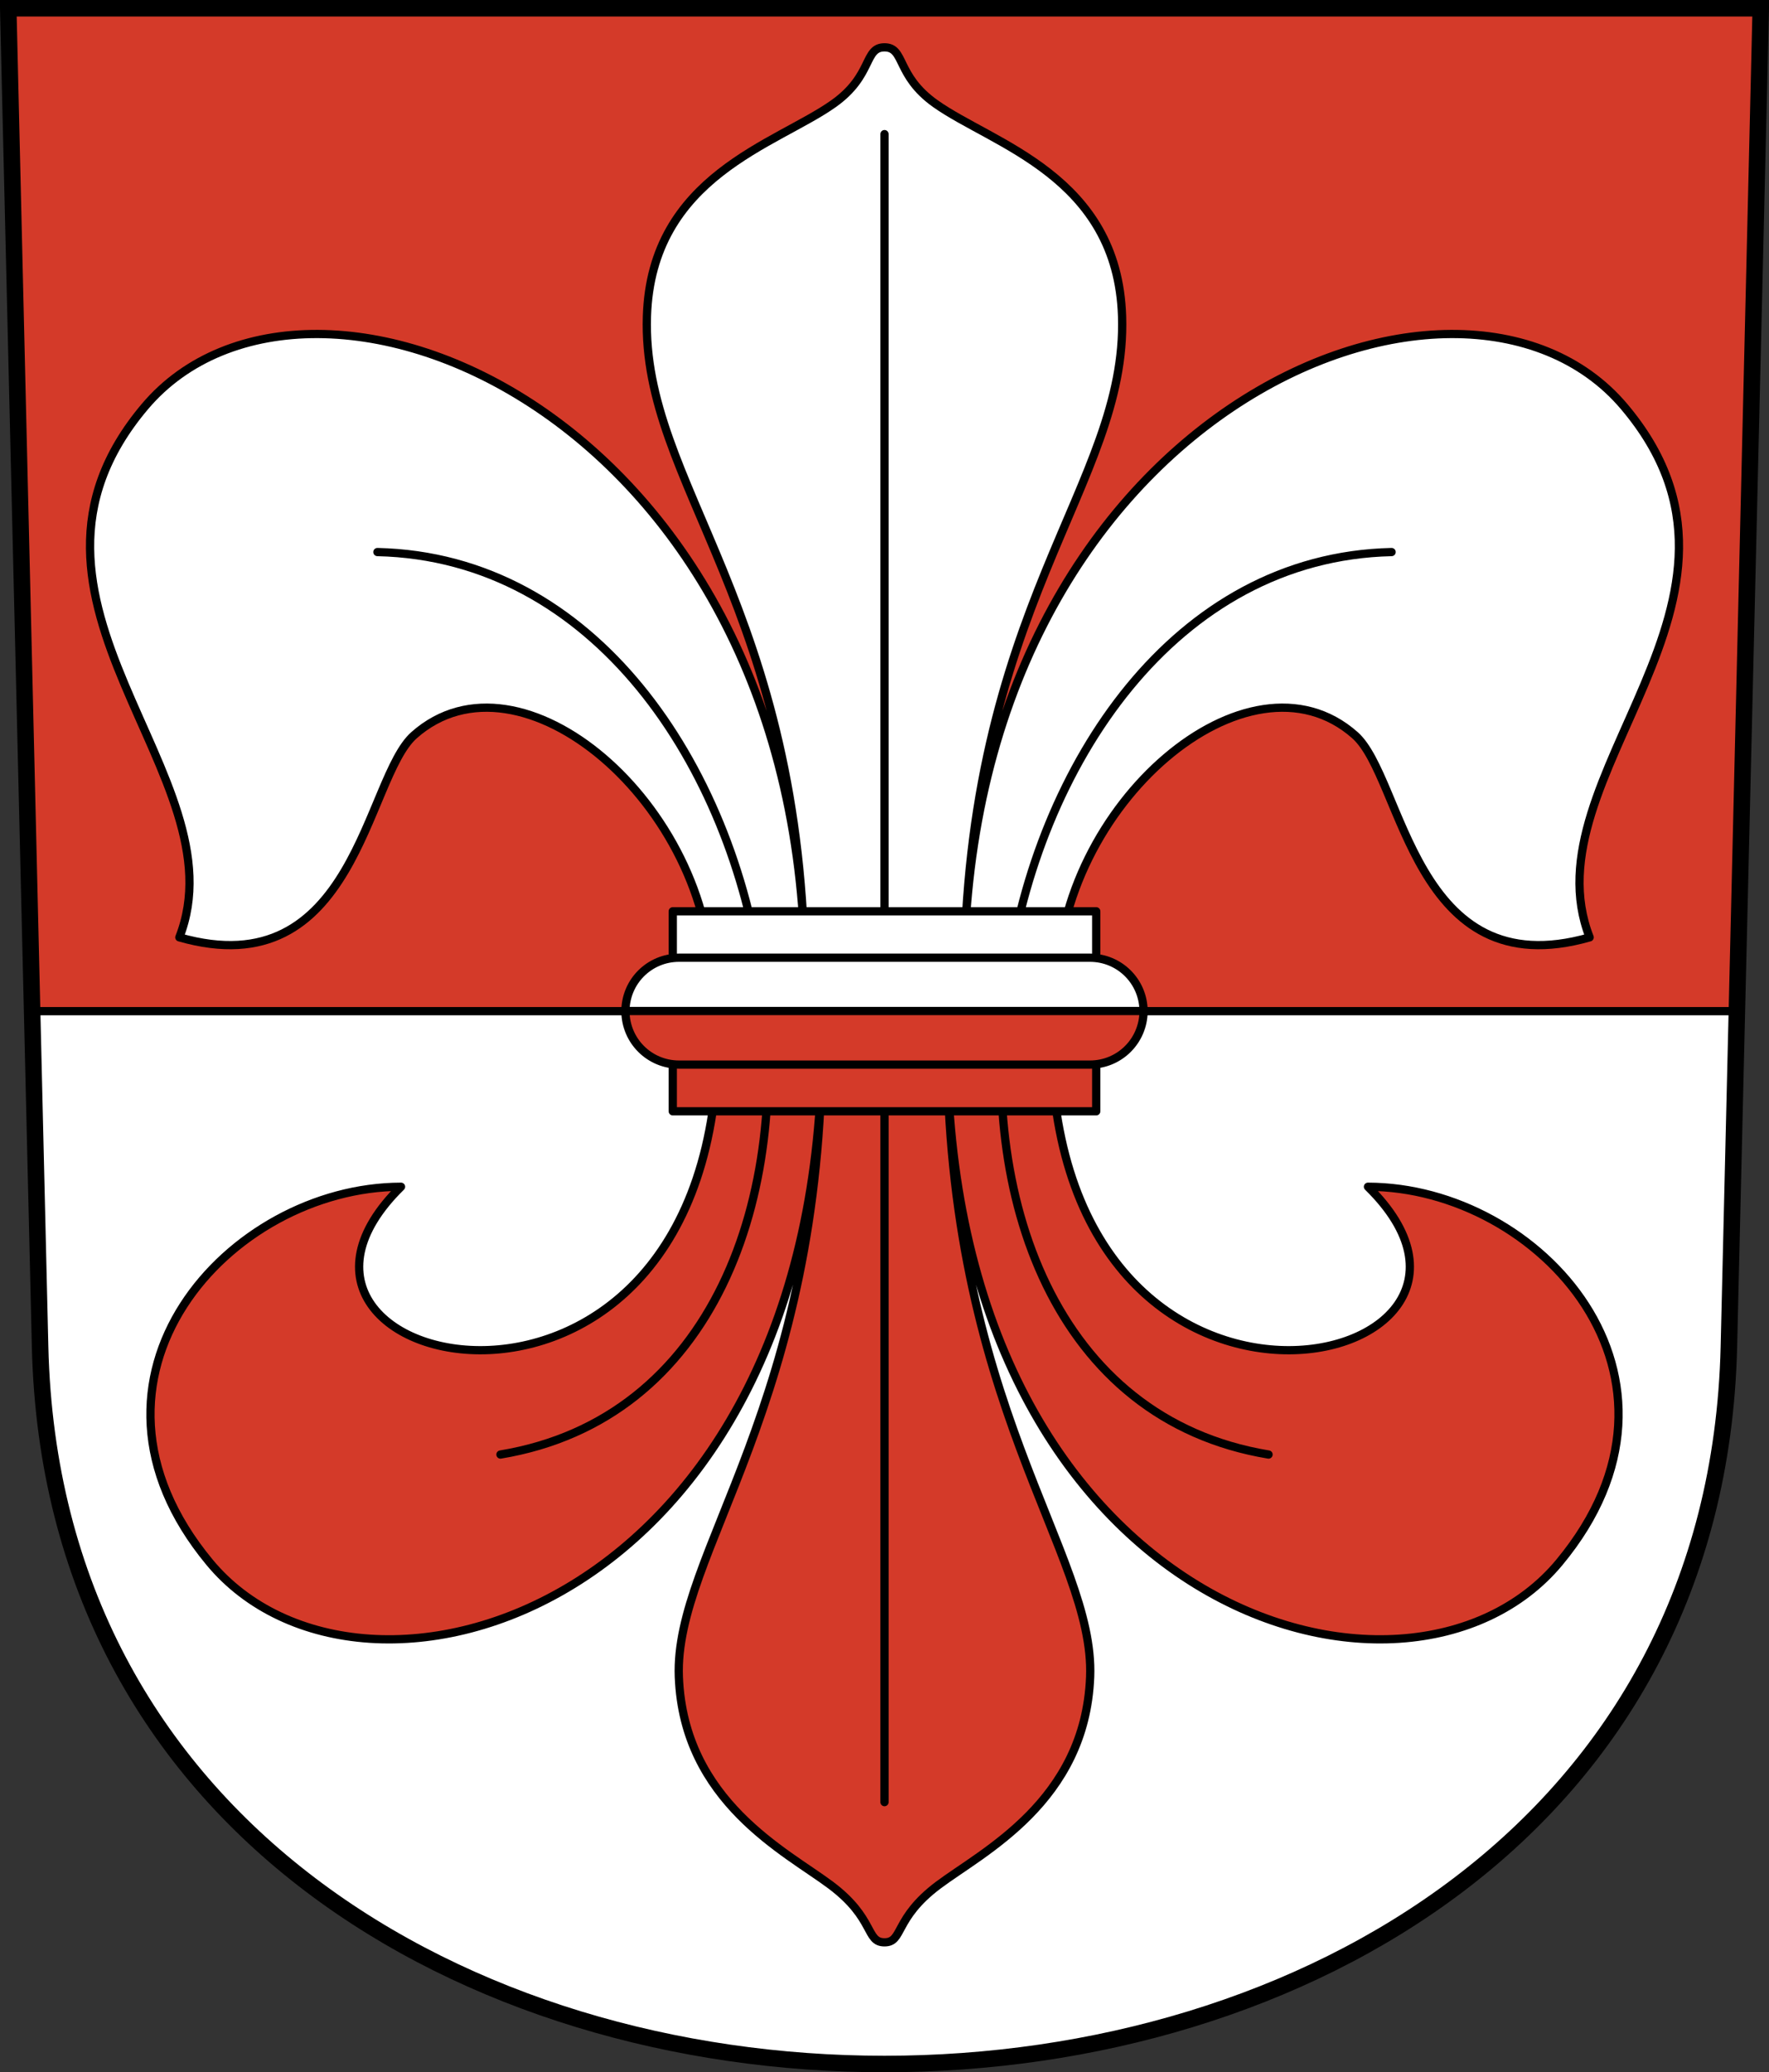
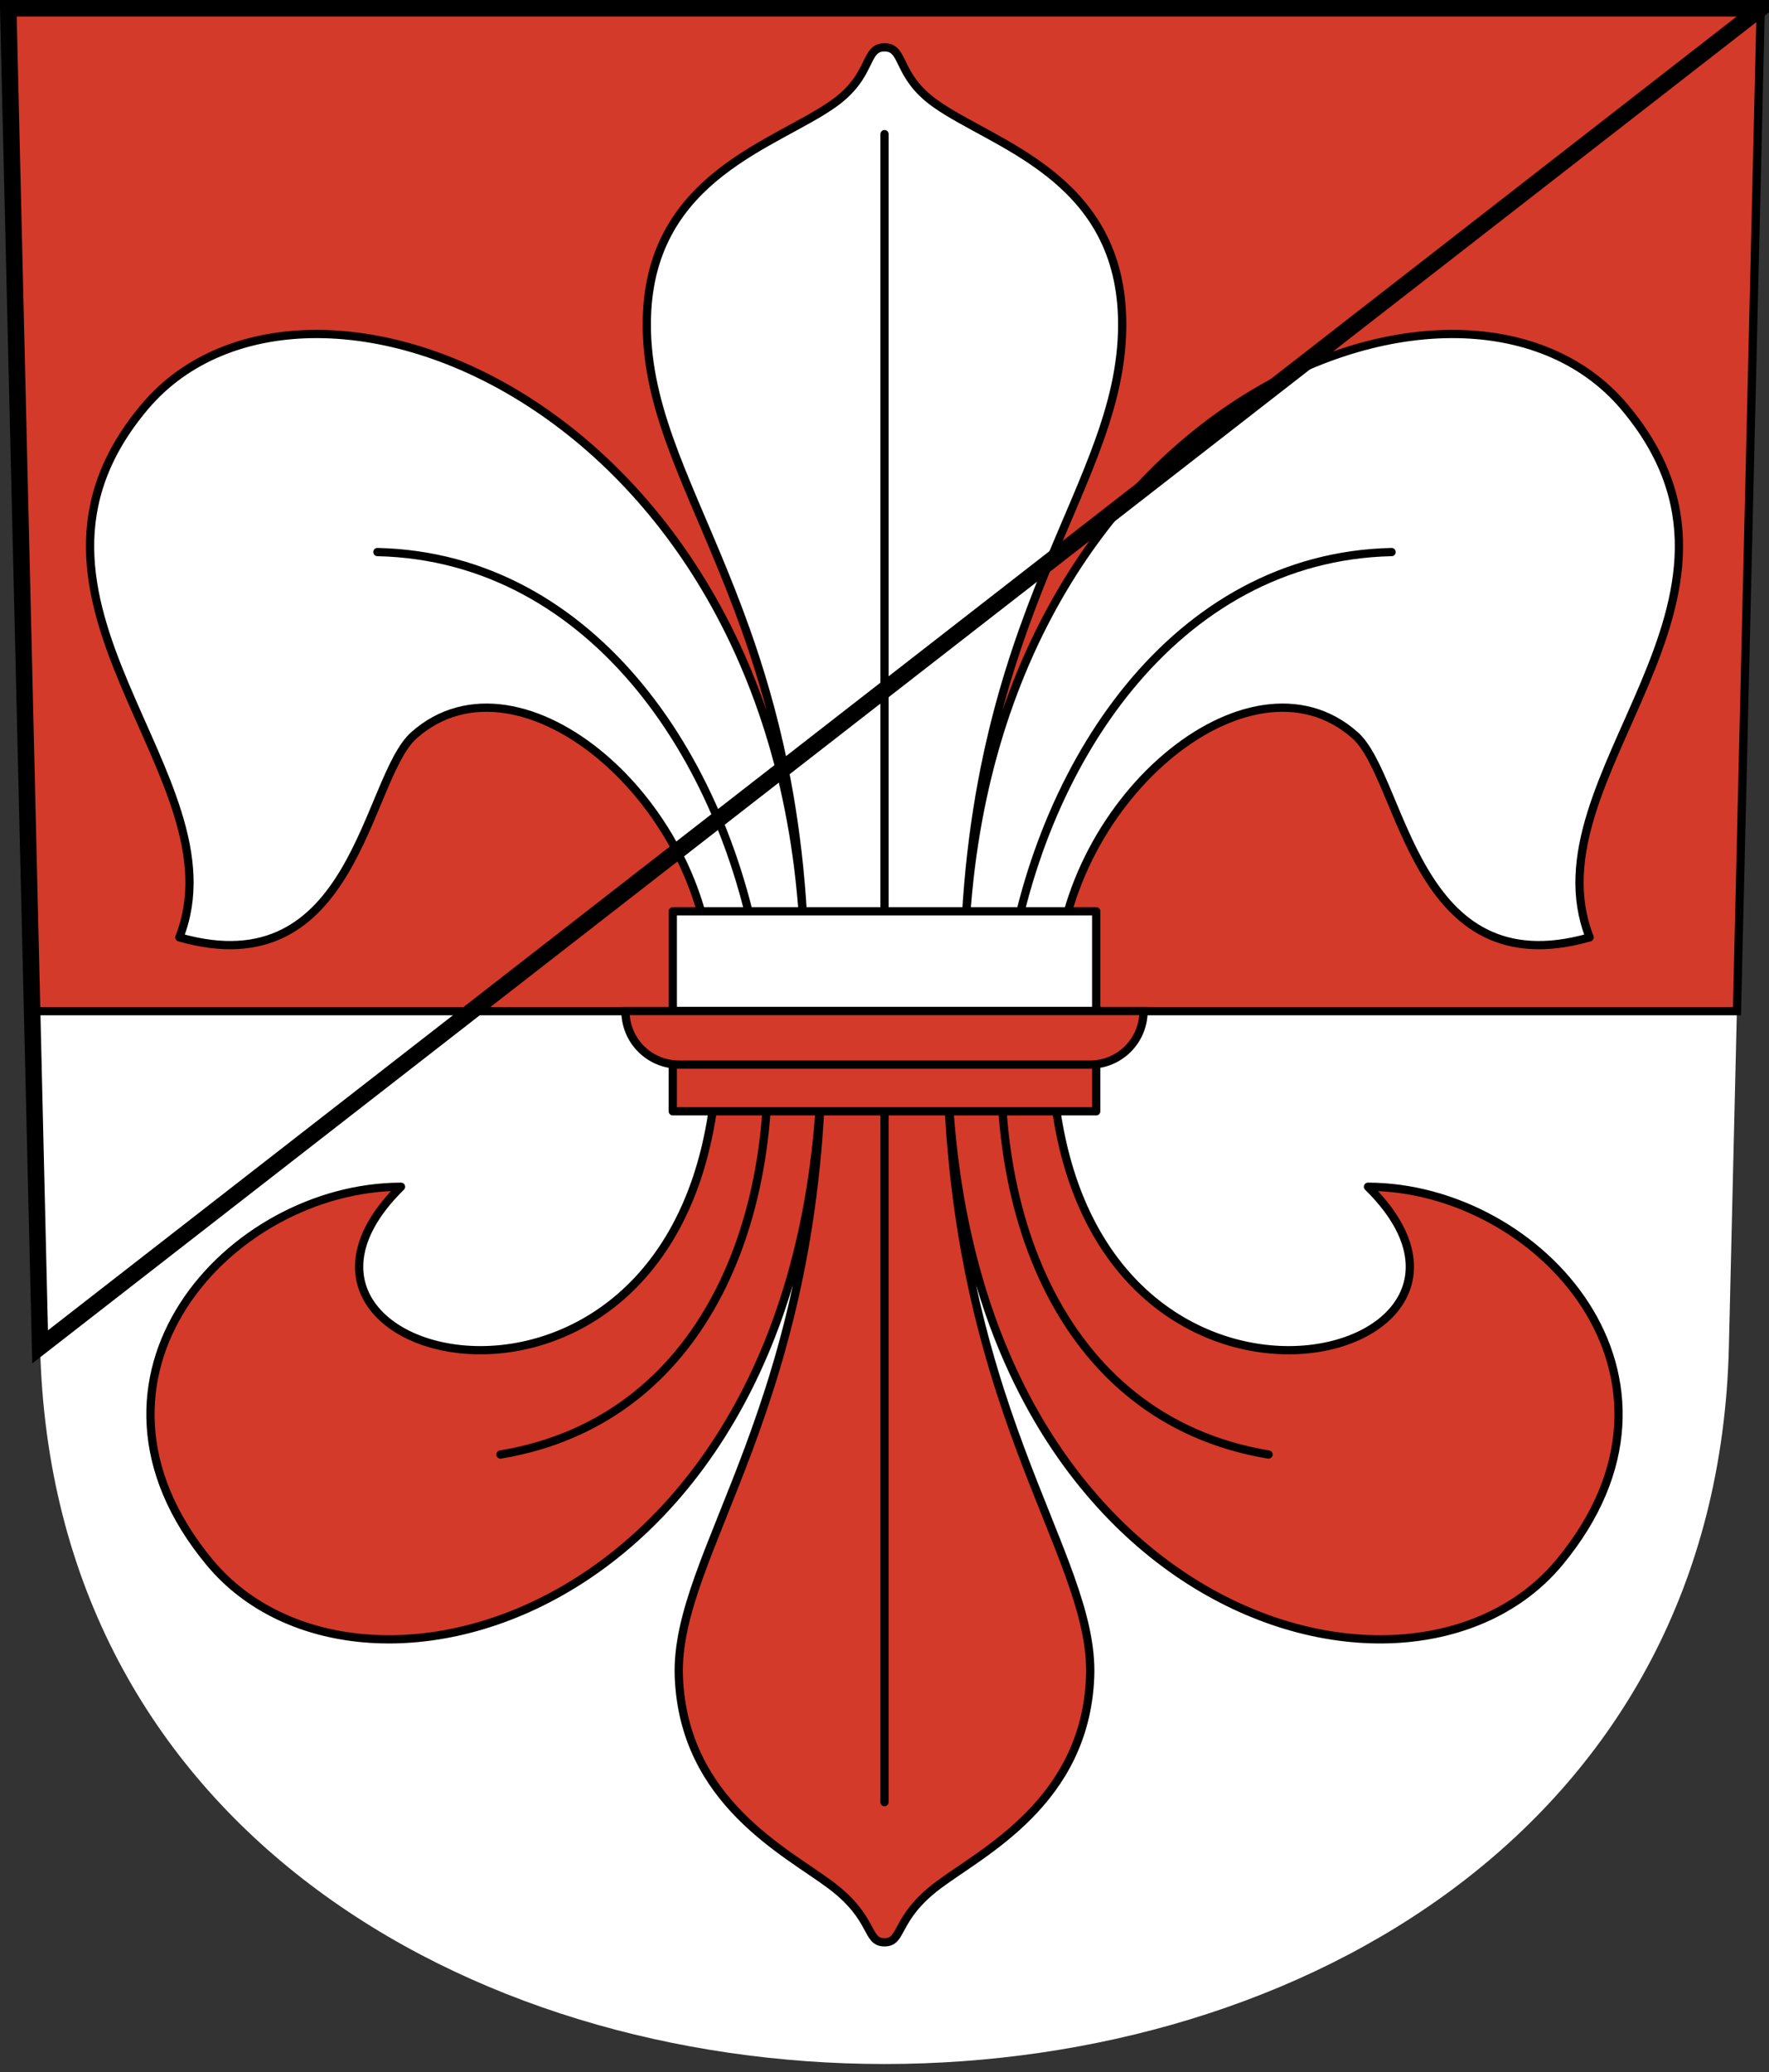
<svg xmlns="http://www.w3.org/2000/svg" xmlns:xlink="http://www.w3.org/1999/xlink" version="1.0" width="214.453" height="251.199" id="svg2780">
  <rect width="100%" height="100%" fill="#333333" stroke="none" />
  <defs id="defs2782" />
  <g transform="translate(-16.717,-805.79)" id="layer1">
    <path d="M 17.717,806.79 L 21.579,969.059 C 24.338,1084.966 223.548,1084.966 226.307,969.059 L 230.17,806.79 L 17.717,806.79 z" id="path3282" style="fill:#ffffff;fill-opacity:1;fill-rule:evenodd;stroke:none;stroke-width:2;stroke-linecap:butt;stroke-miterlimit:4;stroke-dashoffset:0;stroke-opacity:1" />
    <path d="M 17.724,806.799 L 20.631,928.362 L 227.287,928.362 L 230.162,806.799 L 17.724,806.799 z" id="path5084" style="fill:#d43a29;fill-opacity:1;fill-rule:evenodd;stroke:#000000;stroke-width:0.999;stroke-linecap:butt;stroke-linejoin:miter;stroke-miterlimit:4;stroke-dasharray:none;stroke-opacity:1" />
    <path d="M 144.859,925.569 C 144.859,903.386 168.066,883.462 180.977,894.911 C 186.86,900.128 188.066,925.531 209.428,919.415 C 201.726,899.828 233.487,878.565 213.592,855.057 C 193.574,831.404 133.36,855.81 133.573,924.988 C 133.785,879.016 153.393,864.685 152.744,844.141 C 152.206,827.105 137.056,823.295 130.102,818.345 C 125.311,814.936 126.454,811.529 123.943,811.529 C 121.433,811.529 122.576,814.936 117.784,818.345 C 110.83,823.295 95.68,827.105 95.142,844.141 C 94.493,864.685 114.101,879.016 114.314,924.988 C 114.526,855.81 54.312,831.404 34.295,855.057 C 14.4,878.565 46.161,899.828 38.458,919.415 C 59.82,925.531 61.026,900.128 66.91,894.911 C 79.82,883.462 103.027,903.386 103.027,925.569" id="path3709" style="fill:#ffffff;fill-opacity:1;fill-rule:evenodd;stroke:#000000;stroke-width:1px;stroke-linecap:butt;stroke-linejoin:round;stroke-opacity:1" />
    <path d="M 144.131,931.189 C 144.131,986.172 205.328,972.058 182.553,949.647 C 203.369,949.681 224.318,972.79 205.757,995.178 C 187.273,1017.474 131.516,1001.157 131.516,931.75 C 131.516,976.309 149.463,993.929 148.873,1009.063 C 148.284,1024.19 135.829,1030.275 130.458,1034.308 C 125.087,1038.341 126.239,1041.238 123.943,1041.238 C 121.647,1041.238 122.8,1038.341 117.429,1034.308 C 112.058,1030.275 99.602,1024.19 99.013,1009.063 C 98.423,993.929 116.37,976.309 116.37,931.75 C 116.37,1001.157 60.613,1017.474 42.129,995.178 C 23.568,972.79 44.517,949.681 65.333,949.647 C 42.558,972.058 103.756,986.172 103.756,931.189" id="path5335" style="fill:#d43a29;fill-opacity:1;fill-rule:evenodd;stroke:#000000;stroke-width:1px;stroke-linecap:butt;stroke-linejoin:round;stroke-opacity:1" />
    <path d="M 123.943,822.047 L 123.943,1024.245" id="path4245" style="fill:none;fill-opacity:0.75;fill-rule:evenodd;stroke:#000000;stroke-width:0.999;stroke-linecap:round;stroke-linejoin:miter;stroke-miterlimit:4;stroke-dasharray:none;stroke-opacity:1" />
    <g transform="translate(-0.862,0)" id="g5119" style="stroke:#000000">
      <path d="M 63.332,872.71 C 115.926,873.89 130.033,973.522 78.249,982.108" id="path4259" style="fill:none;fill-opacity:0.75;fill-rule:evenodd;stroke:#000000;stroke-width:1px;stroke-linecap:round;stroke-linejoin:miter;marker:none;marker-start:none;marker-mid:none;marker-end:none;stroke-miterlimit:4;stroke-dasharray:none;stroke-dashoffset:0;stroke-opacity:1;visibility:visible;display:inline;overflow:visible;enable-background:accumulate" />
      <use transform="matrix(-1,0,0,1,249.611,0)" id="use5070" style="stroke:#000000" x="0" y="0" width="248.031" height="248.031" xlink:href="#path4259" />
    </g>
    <rect width="51.336" height="12.155" x="98.275" y="928.346" id="rect4247" style="fill:#d43a29;fill-opacity:1;fill-rule:evenodd;stroke:#000000;stroke-width:1px;stroke-linecap:butt;stroke-linejoin:round;marker:none;marker-start:none;marker-mid:none;marker-end:none;stroke-miterlimit:4;stroke-dasharray:none;stroke-dashoffset:0;stroke-opacity:1;visibility:visible;display:inline;overflow:visible;enable-background:accumulate" />
    <rect width="51.336" height="12.09" x="98.275" y="916.256" id="rect5092" style="fill:#ffffff;fill-opacity:1;fill-rule:evenodd;stroke:#000000;stroke-width:1px;stroke-linecap:butt;stroke-linejoin:round;marker:none;marker-start:none;marker-mid:none;marker-end:none;stroke-miterlimit:4;stroke-dasharray:none;stroke-dashoffset:0;stroke-opacity:1;visibility:visible;display:inline;overflow:visible;enable-background:accumulate" />
-     <path d="M 99.034,921.884 L 148.852,921.884 C 152.45,921.884 155.347,924.781 155.347,928.379 L 92.539,928.379 C 92.539,924.781 95.436,921.884 99.034,921.884 z" id="rect4249" style="fill:#ffffff;fill-opacity:1;fill-rule:evenodd;stroke:#000000;stroke-width:1px;stroke-linecap:butt;stroke-linejoin:miter;marker:none;marker-start:none;marker-mid:none;marker-end:none;stroke-miterlimit:4;stroke-dashoffset:0;stroke-opacity:1;visibility:visible;display:inline;overflow:visible;enable-background:accumulate" />
    <path d="M 99.034,934.841 L 148.852,934.841 C 152.45,934.841 155.347,931.944 155.347,928.346 L 92.539,928.346 C 92.539,931.944 95.436,934.841 99.034,934.841 z" id="path5095" style="fill:#d43a29;fill-opacity:1;fill-rule:evenodd;stroke:#000000;stroke-width:1px;stroke-linecap:butt;stroke-linejoin:miter;marker:none;marker-start:none;marker-mid:none;marker-end:none;stroke-miterlimit:4;stroke-dashoffset:0;stroke-opacity:1;visibility:visible;display:inline;overflow:visible;enable-background:accumulate" />
-     <path d="M 17.717,806.79 L 21.579,969.059 C 24.338,1084.966 223.548,1084.966 226.307,969.059 L 230.17,806.79 L 17.717,806.79 z" id="path5367" style="fill:none;fill-opacity:1;fill-rule:evenodd;stroke:#000000;stroke-width:2;stroke-linecap:butt;stroke-miterlimit:4;stroke-dashoffset:0;stroke-opacity:1" />
+     <path d="M 17.717,806.79 L 21.579,969.059 L 230.17,806.79 L 17.717,806.79 z" id="path5367" style="fill:none;fill-opacity:1;fill-rule:evenodd;stroke:#000000;stroke-width:2;stroke-linecap:butt;stroke-miterlimit:4;stroke-dashoffset:0;stroke-opacity:1" />
  </g>
</svg>